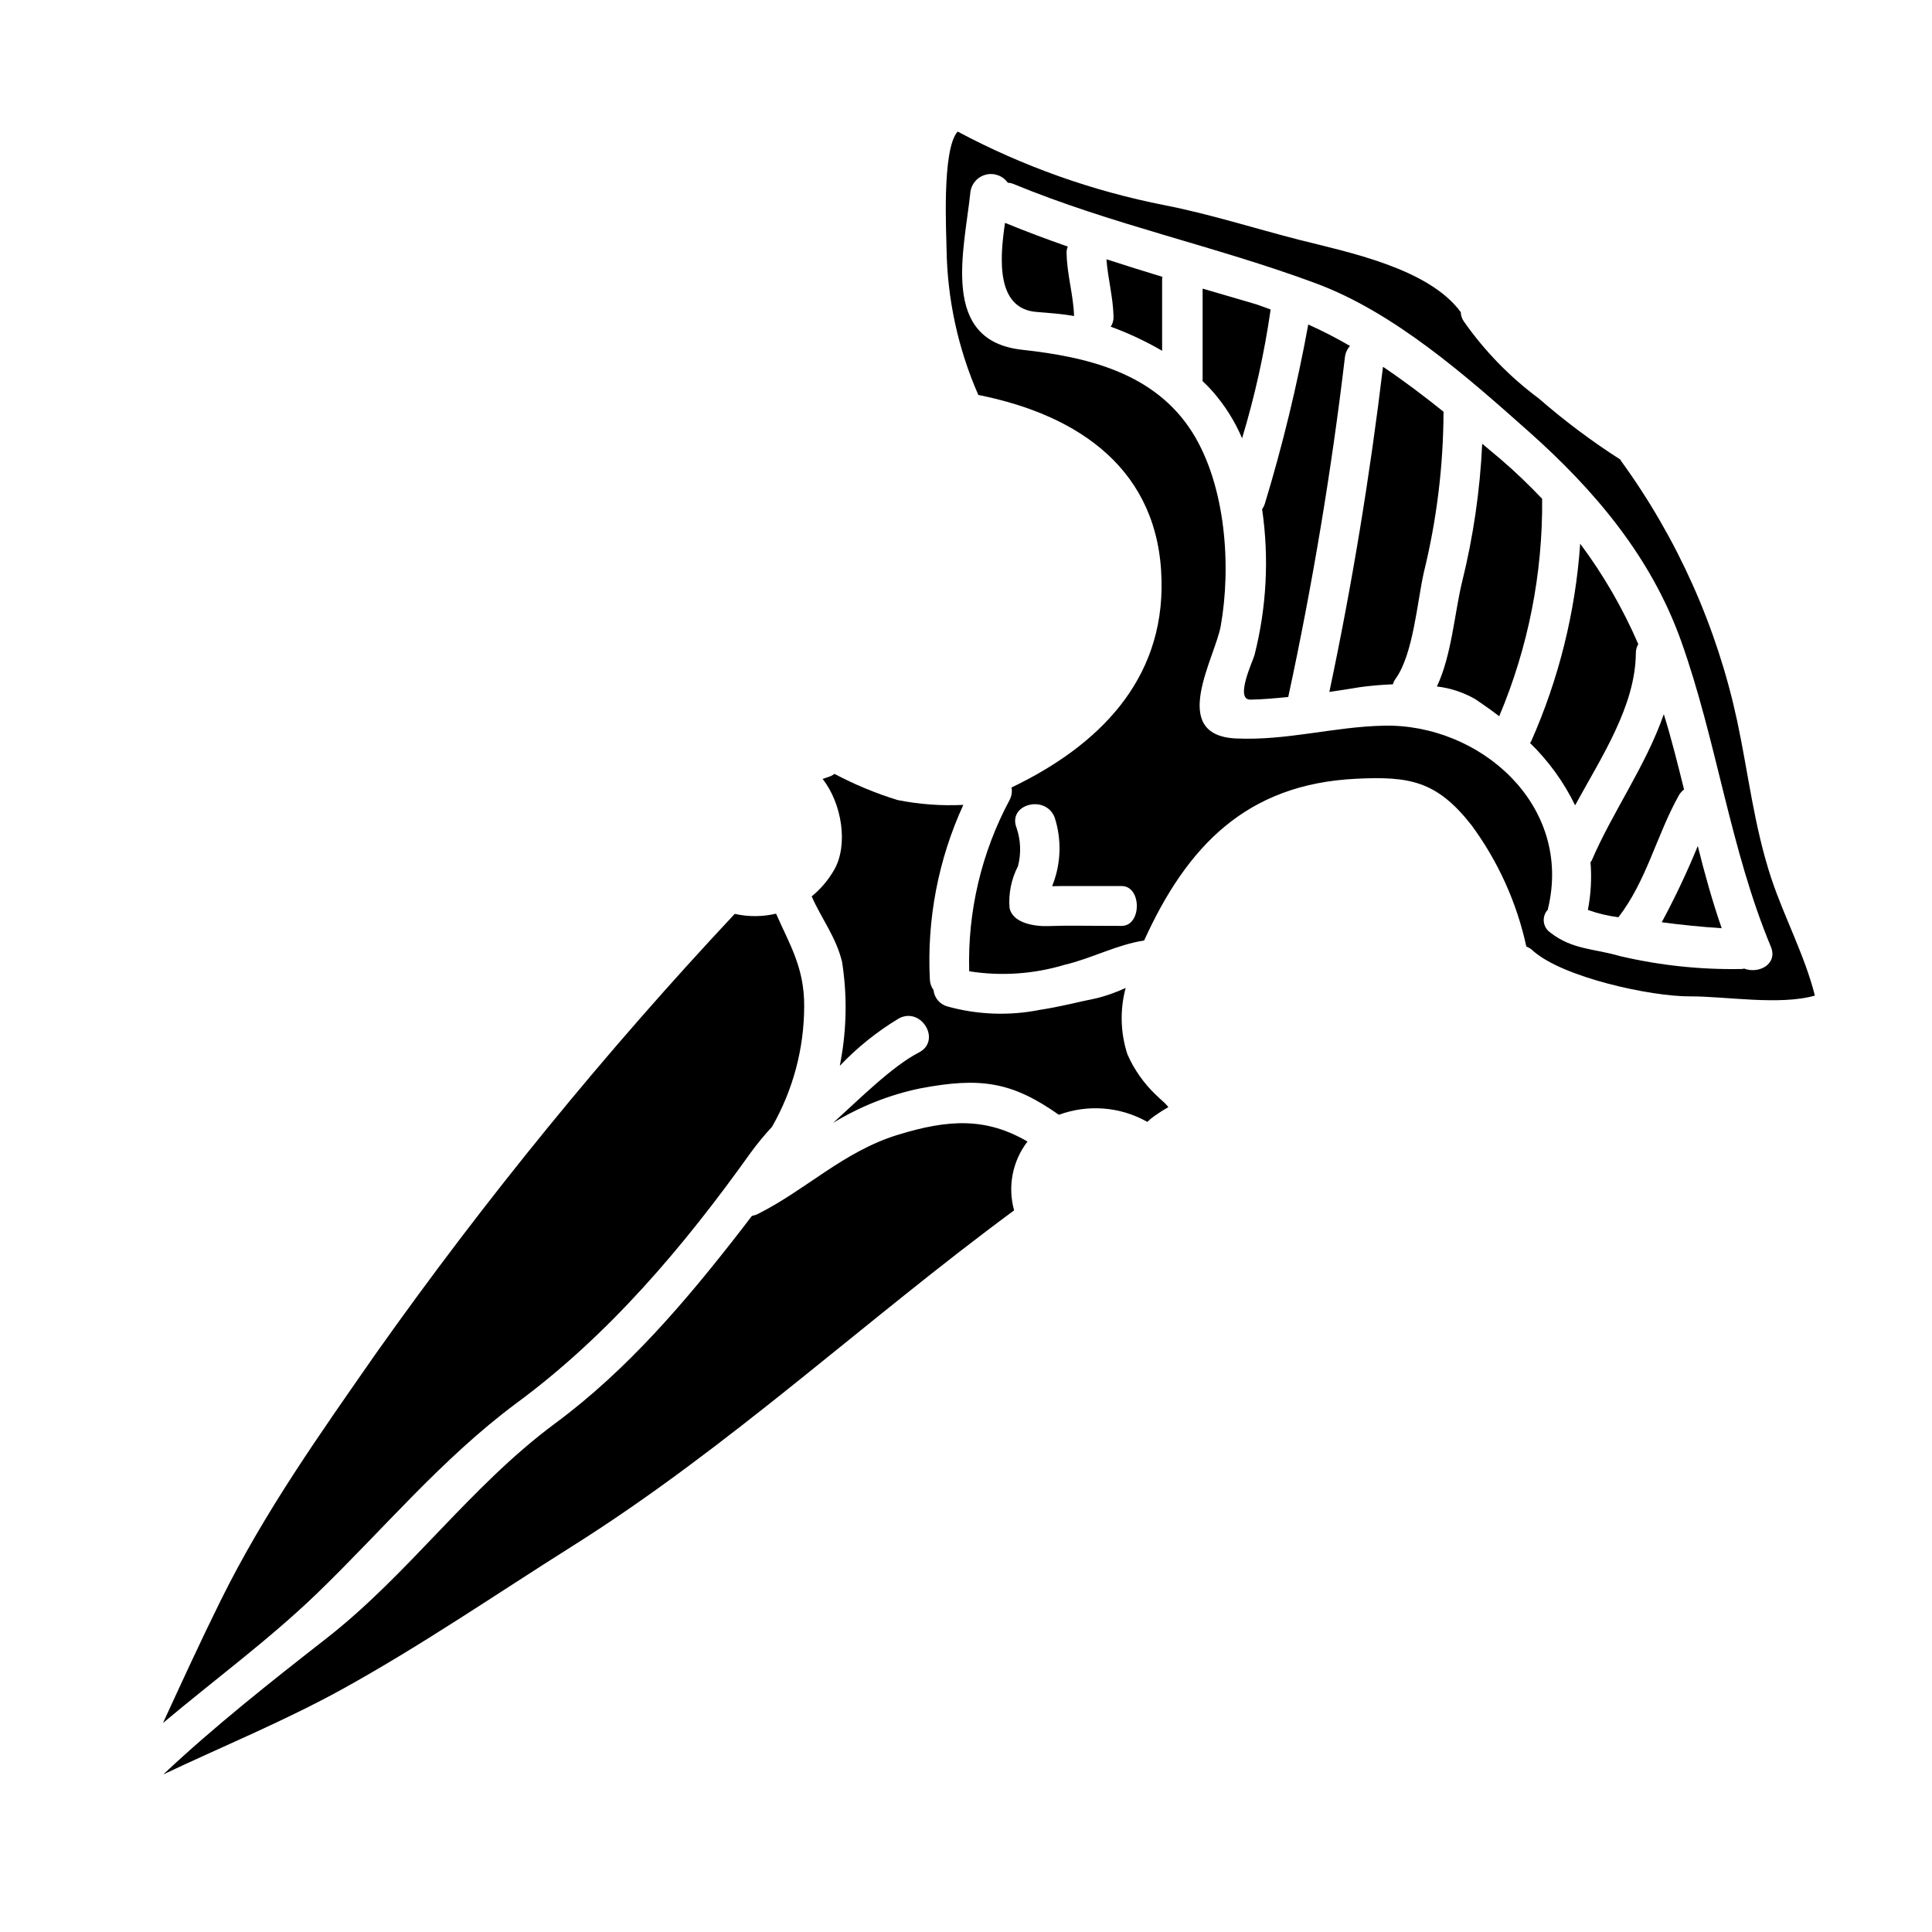
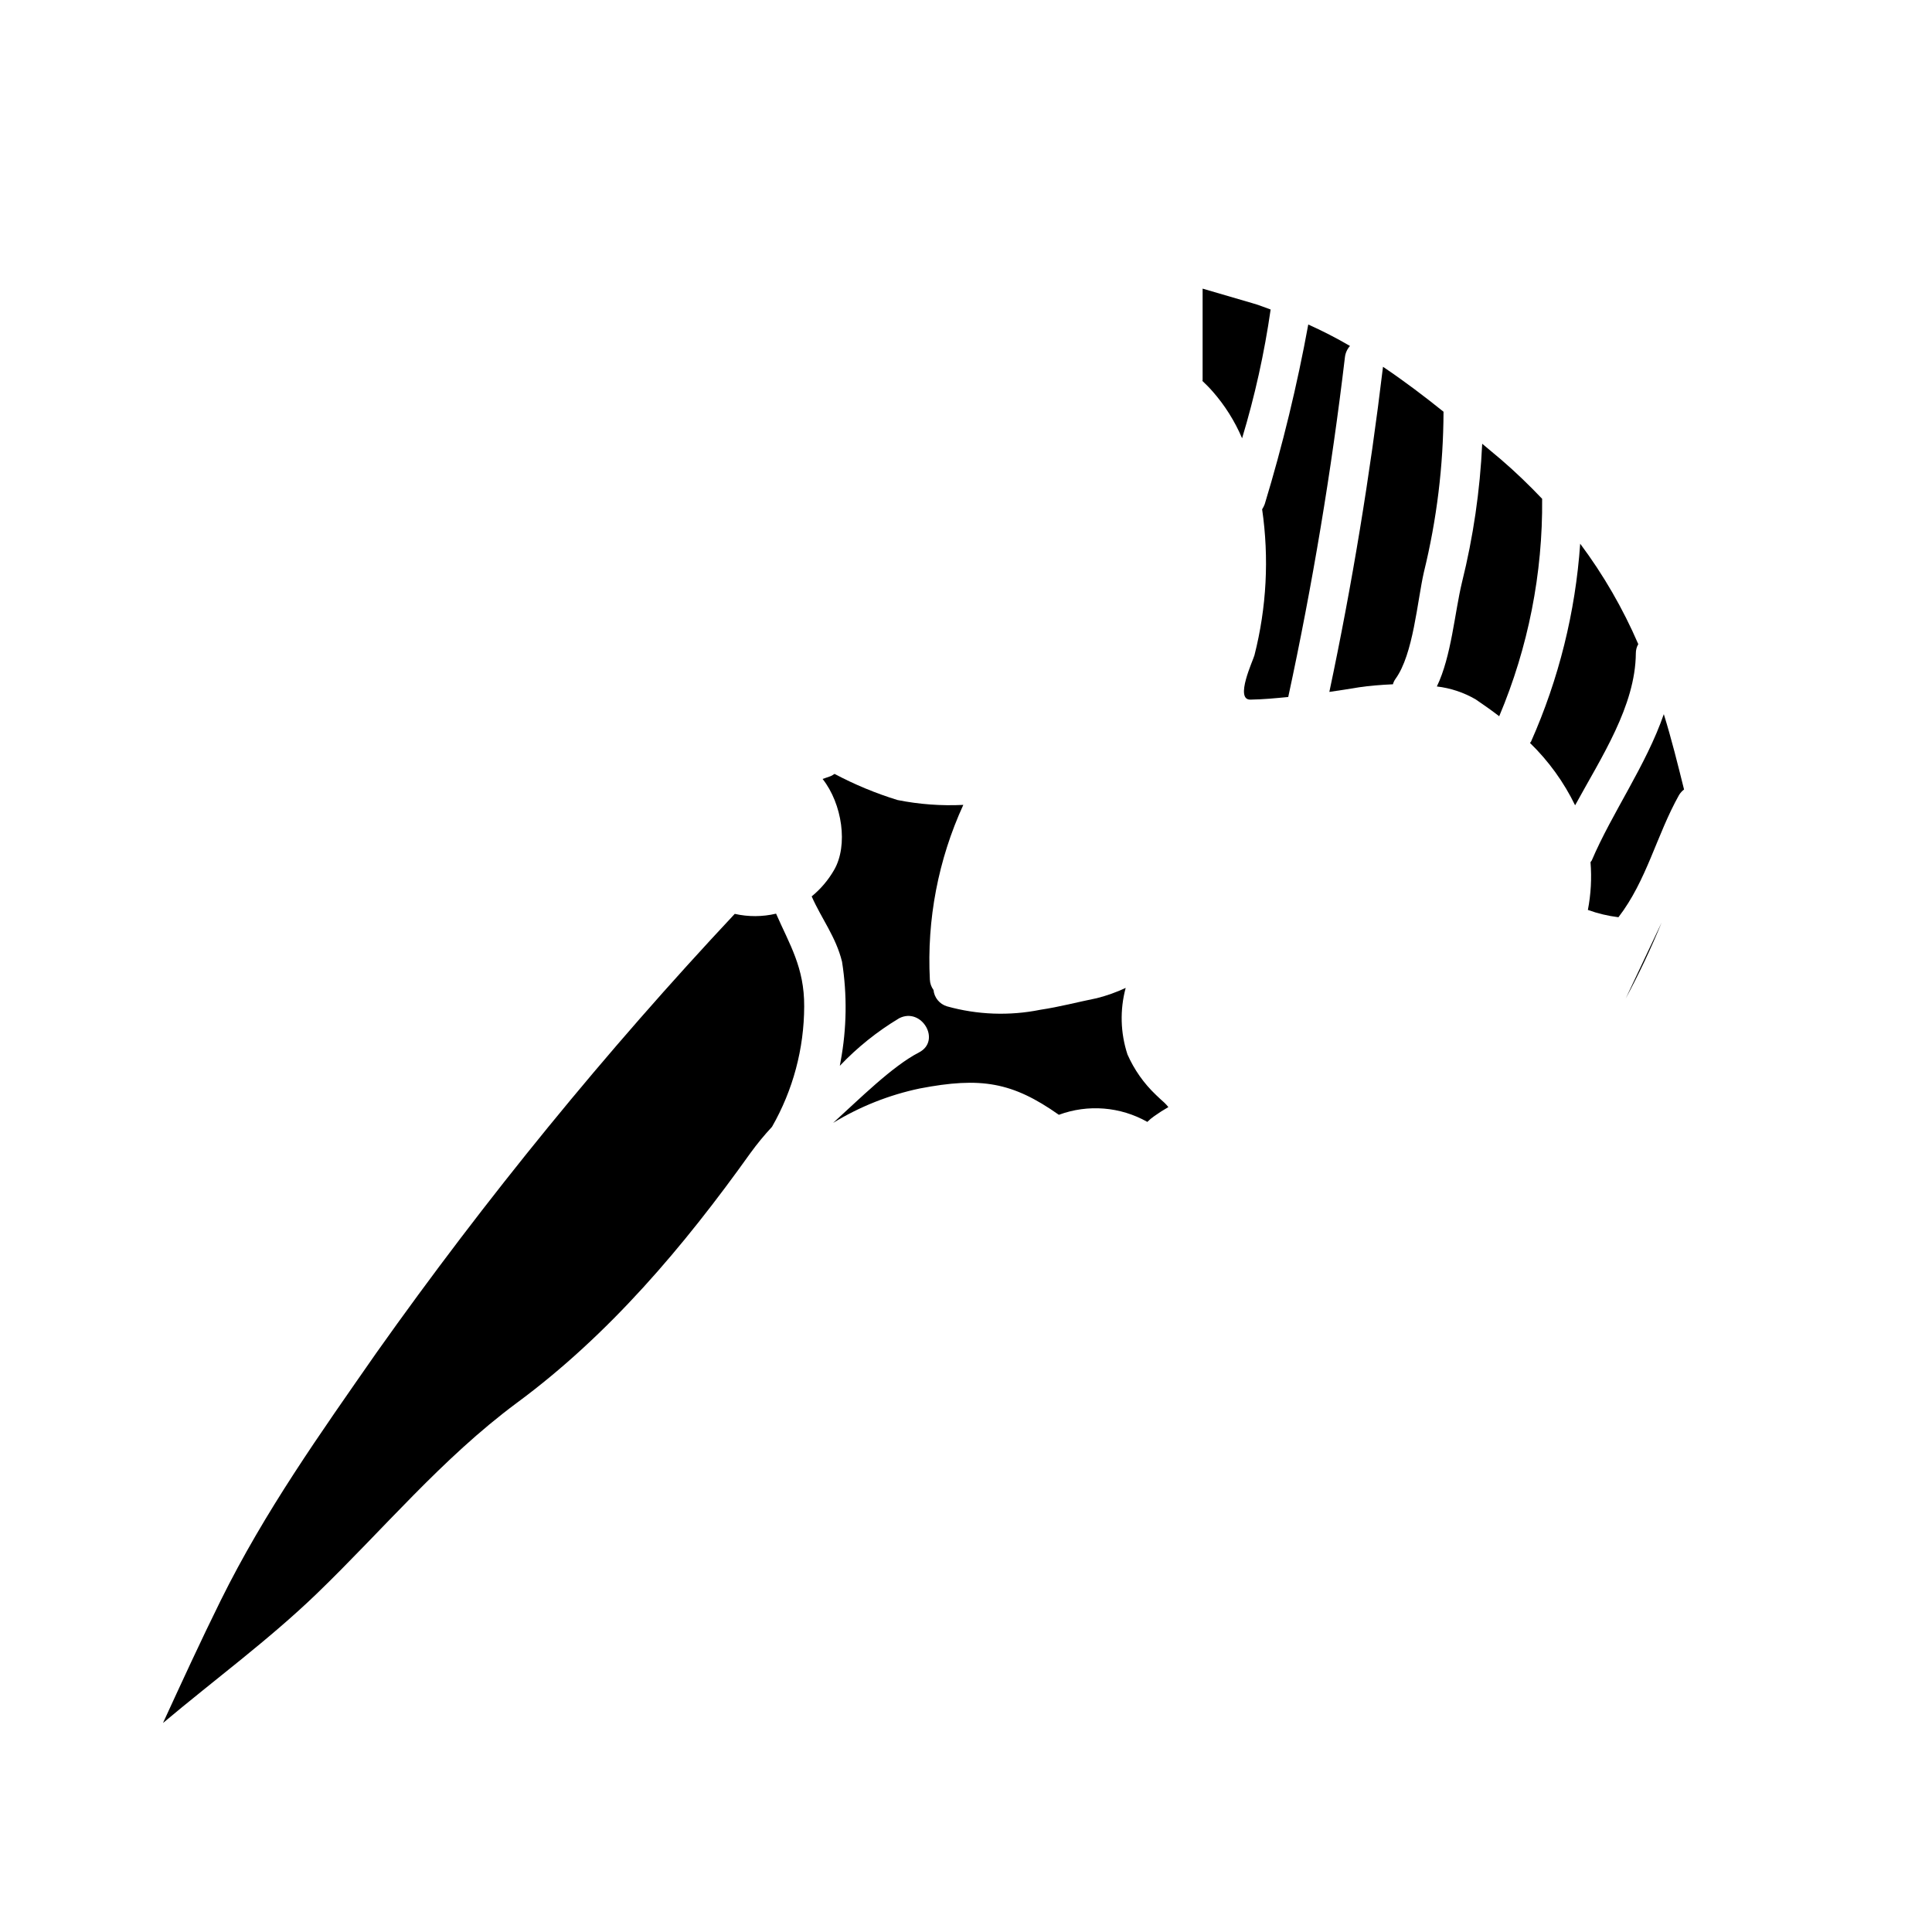
<svg xmlns="http://www.w3.org/2000/svg" fill="#000000" width="800px" height="800px" version="1.1" viewBox="144 144 512 512">
  <g>
    <path d="m475.74 224.3c-4.328-1.285-8.691-2.523-13.035-3.809v24.195c0 0.109-0.051 0.16-0.051 0.27 0.91 0.863 1.824 1.77 2.68 2.754v-0.004c3.258 3.703 5.902 7.906 7.832 12.445 3.375-11.172 5.906-22.578 7.566-34.129-1.66-0.598-3.269-1.246-4.992-1.723z" />
    <path d="m501.76 235.68c-3.586-2.086-7.273-3.984-11.055-5.684-2.938 16.066-6.785 31.953-11.531 47.586-0.18 0.488-0.414 0.957-0.695 1.391 1.875 12.902 1.184 26.051-2.039 38.684-0.324 1.285-5.363 11.91-1.02 11.75 3.379-0.055 6.652-0.375 9.977-0.695 6.383-29.52 11.48-60.086 15.02-90.023v-0.004c0.125-1.117 0.594-2.168 1.344-3.004z" />
-     <path d="m439.1 227.95c0.031 0.93-0.23 1.848-0.75 2.625 4.723 1.723 9.281 3.859 13.625 6.387v-19.102c0-0.211 0.105-0.324 0.105-0.484-4.938-1.5-9.922-3.059-14.859-4.664 0.375 5.094 1.77 10.086 1.879 15.238z" />
-     <path d="m381.89 444.75c-14.539 4.504-24.145 14.535-37.289 21.082h-0.004c-0.43 0.18-0.879 0.312-1.336 0.395-0.914 1.18-1.828 2.414-2.754 3.594-14.648 18.895-30.152 37.18-49.469 51.453-22.641 16.793-38.68 39.914-60.734 57.07-14.484 11.32-29.453 23.121-43.023 35.887 15.773-7.453 32.027-14.109 47.426-22.586 20.98-11.586 40.504-25 60.785-37.785 41.719-26.219 77.738-59.969 117.26-89.098-1.758-6.301-0.445-13.059 3.543-18.242-10.945-6.375-20.816-5.957-34.402-1.77z" />
    <path d="m280.88 515.84c24.523-18.082 44.332-41.527 61.969-66.242 1.77-2.441 3.684-4.769 5.738-6.977 5.57-9.719 8.508-20.719 8.531-31.922 0.055-10.301-3.859-16.363-7.453-24.574l-0.004 0.004c-3.598 0.852-7.34 0.867-10.945 0.055-34.242 36.543-65.953 75.379-94.906 116.24-15.023 21.57-29.613 42.062-41.328 65.73-5.309 10.73-10.301 21.621-15.289 32.457 13.57-11.414 28.004-21.996 40.719-34.242 17.668-17.055 33.176-35.832 52.969-50.531z" />
-     <path d="m426.97 209.34c-5.578-1.934-11.102-4.023-16.629-6.277-1.449 9.66-2.363 22.855 8.473 23.617 3.273 0.273 6.547 0.484 9.82 1.074-0.16-5.578-1.879-10.996-1.969-16.578v-0.004c-0.043-0.625 0.062-1.254 0.305-1.832z" />
    <path d="m450.31 434.13c-3.188-3.027-5.738-6.66-7.516-10.68-1.875-5.711-2.043-11.844-0.477-17.648-2.465 1.156-5.035 2.074-7.676 2.734-5.043 1.02-9.871 2.305-14.914 3.059-8.223 1.664-16.723 1.348-24.797-0.914-1.945-0.598-3.344-2.305-3.543-4.328-0.586-0.797-0.922-1.75-0.965-2.734-0.824-15.93 2.219-31.82 8.863-46.316-5.844 0.289-11.699-0.141-17.438-1.289-5.766-1.773-11.352-4.094-16.684-6.922-0.324 0.219-0.664 0.418-1.02 0.59-0.645 0.215-1.395 0.484-2.144 0.75 5.203 6.602 6.812 17.598 3.059 24.09-1.539 2.688-3.559 5.07-5.957 7.031 2.629 5.957 6.434 10.73 8.047 17.32v-0.004c1.379 8.758 1.25 17.688-0.375 26.402-0.055 0.43-0.16 0.789-0.215 1.18 4.648-4.891 9.934-9.129 15.719-12.598 5.957-3.059 11.266 5.957 5.258 9.055-7.086 3.648-15.828 12.395-22.75 18.668 7.078-4.332 14.844-7.414 22.965-9.121 16.203-3.109 24.52-1.715 36.859 6.977 7.711-2.848 16.285-2.164 23.445 1.879 0.578-0.574 1.207-1.094 1.875-1.555 1.195-0.852 2.43-1.641 3.703-2.363-0.328-0.418-0.688-0.812-1.074-1.18-0.75-0.691-1.504-1.332-2.25-2.082z" />
    <path d="m510.51 241.2c-3.434 28.707-8.211 57.836-14.219 86.164 2.629-0.375 5.258-0.789 7.938-1.234 2.523-0.375 5.633-0.641 8.906-0.789h0.004c0.141-0.52 0.375-1.012 0.695-1.449 4.723-6.547 5.742-20.496 7.512-28.273v0.004c3.414-13.914 5.16-28.184 5.203-42.512-5.203-4.184-10.516-8.191-16.039-11.91z" />
-     <path d="m584.38 388.41c5.258 0.699 10.566 1.234 15.883 1.574-2.469-7.137-4.508-14.434-6.332-21.781h-0.004c-2.824 6.902-6.012 13.645-9.547 20.207z" />
-     <path d="m613.41 376.78c-4.613-14.059-6.008-27.469-9.055-41.793-5.352-24.855-15.84-48.316-30.793-68.883-0.105-0.105-0.055-0.215-0.16-0.324l-0.004 0.004c-7.594-4.863-14.82-10.281-21.621-16.203-7.641-5.676-14.328-12.539-19.797-20.332-0.535-0.734-0.836-1.613-0.859-2.523-8.531-11.645-29.828-15.883-42.973-19.207-11.695-3.004-23.617-6.812-35.426-9.121h0.004c-19.18-3.75-37.695-10.332-54.938-19.531-4.289 4.723-2.949 27.738-2.949 30.957l0.004-0.004c0.176 13.383 3.043 26.59 8.422 38.844 26.875 5.363 47.906 19.957 48.551 49.035 0.645 26.613-16.684 43.941-39.754 54.992 0.203 1.113 0.035 2.266-0.484 3.269-7.488 13.949-11.188 29.617-10.73 45.441 8.445 1.336 17.082 0.75 25.27-1.715 7.137-1.664 13.895-5.363 21.086-6.438 11.414-25.109 27.203-41.469 56.172-42.867 14.109-0.695 21.352 0.539 30.527 12.234v-0.004c7.09 9.594 12.062 20.586 14.59 32.246 0.645 0.223 1.234 0.59 1.719 1.074 7.871 7.086 31.277 12.18 41.684 12.121 9.125-0.051 23.77 2.469 33.062-0.211-2.641-10.52-8.168-20.875-11.547-31.062zm-172.16 12.594c-10.73 0-13.414-0.16-19.582 0.051-3.383 0.109-9.445-0.746-10.141-4.938v0.004c-0.273-3.785 0.504-7.574 2.25-10.945 0.871-3.344 0.738-6.867-0.371-10.137-2.469-6.297 7.672-8.961 10.086-2.789l-0.004-0.004c1.883 5.801 1.715 12.07-0.48 17.762l-0.16 0.48c0.859 0 1.715-0.051 2.574-0.051h15.828c5.363 0.012 5.363 10.566-0.004 10.566zm165.02 11.32c-0.27 0-0.43 0.105-0.746 0.105h-0.004c-10.848 0.203-21.68-0.949-32.242-3.43-6.762-1.988-12.555-1.664-18.352-6.172h0.004c-1.008-0.656-1.668-1.727-1.805-2.922-0.133-1.191 0.27-2.383 1.105-3.246v-0.215c6.652-27.574-18.188-49.035-43.457-48.5-13.359 0.27-25.75 4.027-39.324 3.383-17.867-0.914-5.418-21.406-3.938-29.832 2.789-15.664 1.395-37.125-7.566-51.34-10.031-15.828-28.004-19.961-45.117-21.836-21.836-2.414-15.293-26.289-13.68-41.633v-0.004c0.23-2.273 1.844-4.164 4.055-4.75 2.207-0.582 4.547 0.262 5.871 2.121 0.457 0.016 0.91 0.109 1.34 0.266 26.184 10.84 53.707 16.531 80.152 26.344 20.926 7.727 40.078 24.68 56.547 39.324 17.438 15.504 32.352 33.102 40.344 55.367 9.496 26.555 12.988 55.105 23.82 81.117 1.953 4.684-3.199 7.312-7.008 5.863z" />
+     <path d="m584.38 388.41h-0.004c-2.824 6.902-6.012 13.645-9.547 20.207z" />
    <path d="m541.79 265.78-4.992-4.184c-0.574 12.395-2.371 24.703-5.363 36.75-1.934 7.992-2.789 19.582-6.652 27.574 3.633 0.422 7.141 1.59 10.301 3.434 2.144 1.449 4.184 2.898 6.223 4.457v-0.004c7.688-18.227 11.562-37.84 11.375-57.621-3.379-3.547-6.973-7.035-10.891-10.406z" />
    <path d="m578.16 314.7c-4.074-9.441-9.242-18.375-15.395-26.613-1.254 18.117-5.668 35.875-13.039 52.477-0.105 0.16-0.215 0.215-0.27 0.324l0.004-0.004c4.918 4.773 8.965 10.367 11.961 16.531 6.977-12.77 15.988-26.344 16.094-40.289-0.004-0.852 0.219-1.691 0.645-2.426z" />
    <path d="m590.29 353.22c-1.664-6.691-3.328-13.414-5.363-19.961-4.668 13.52-13.738 26.184-19.102 38.789v0.004c-0.094 0.152-0.203 0.297-0.324 0.426 0.348 4.234 0.113 8.496-0.695 12.664 2.617 0.945 5.336 1.594 8.098 1.934 7.516-9.766 10.09-21.73 16.043-32.355 0.348-0.582 0.805-1.09 1.344-1.5z" />
  </g>
</svg>